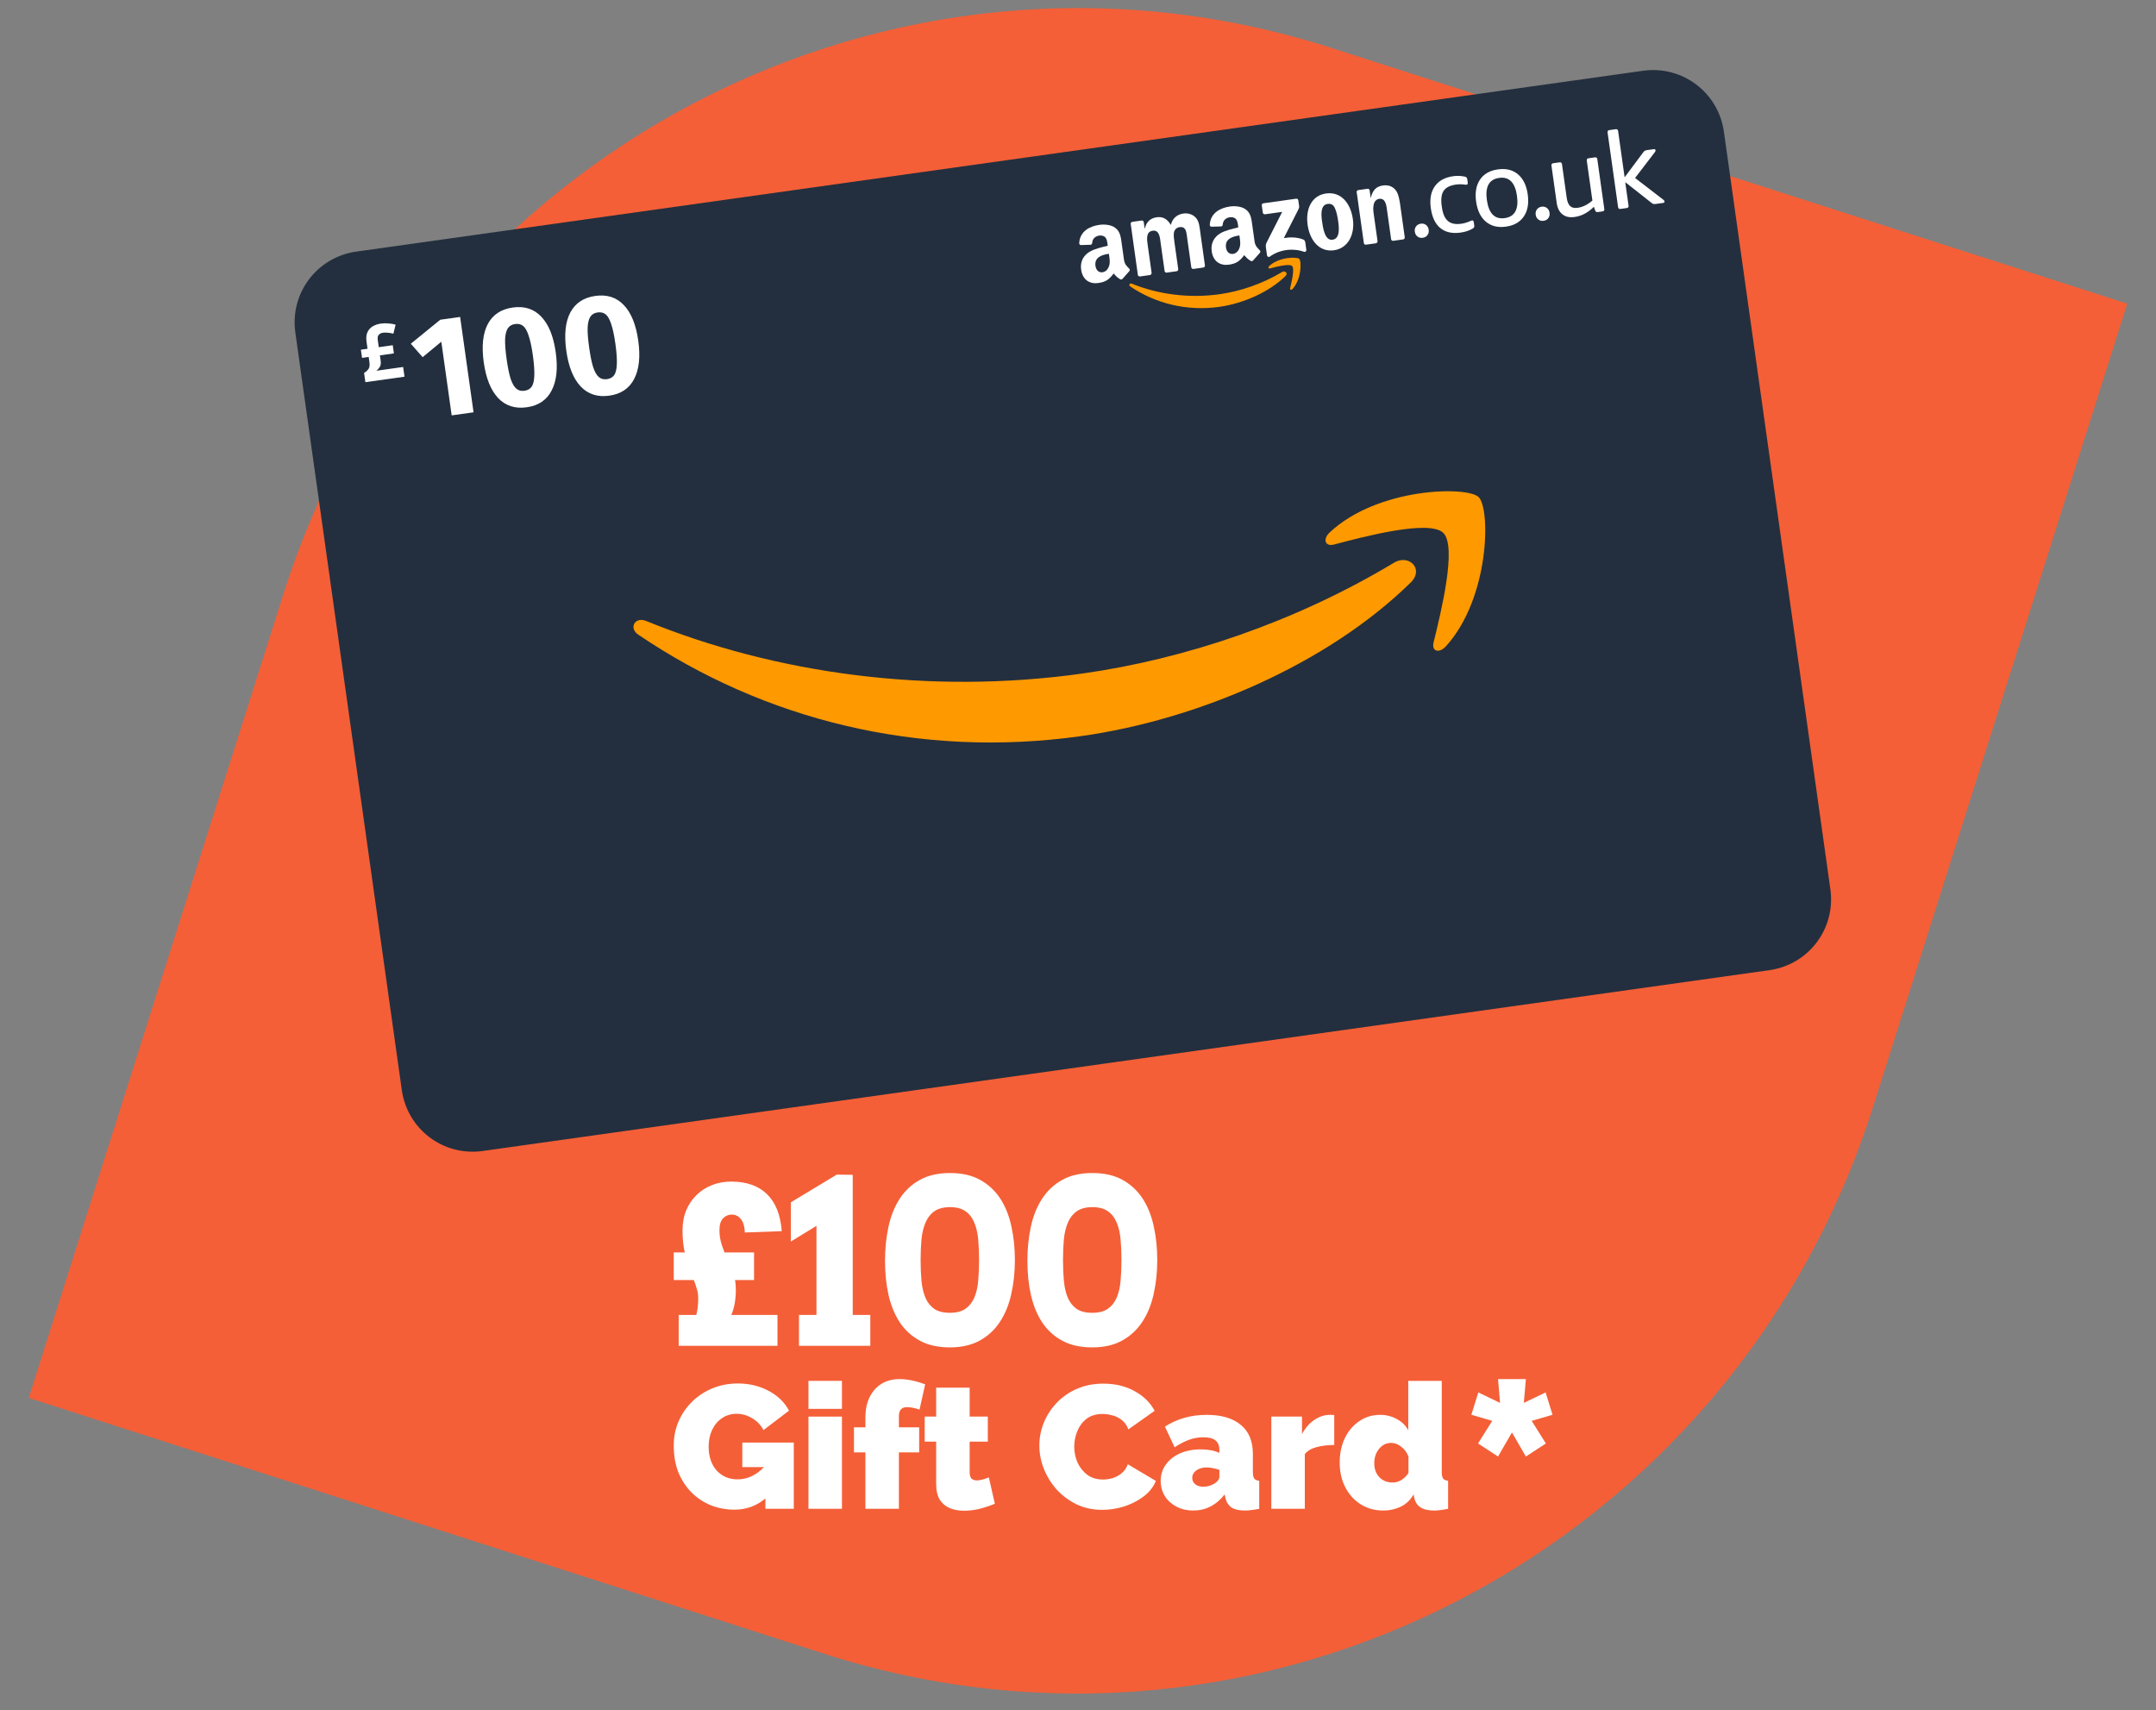
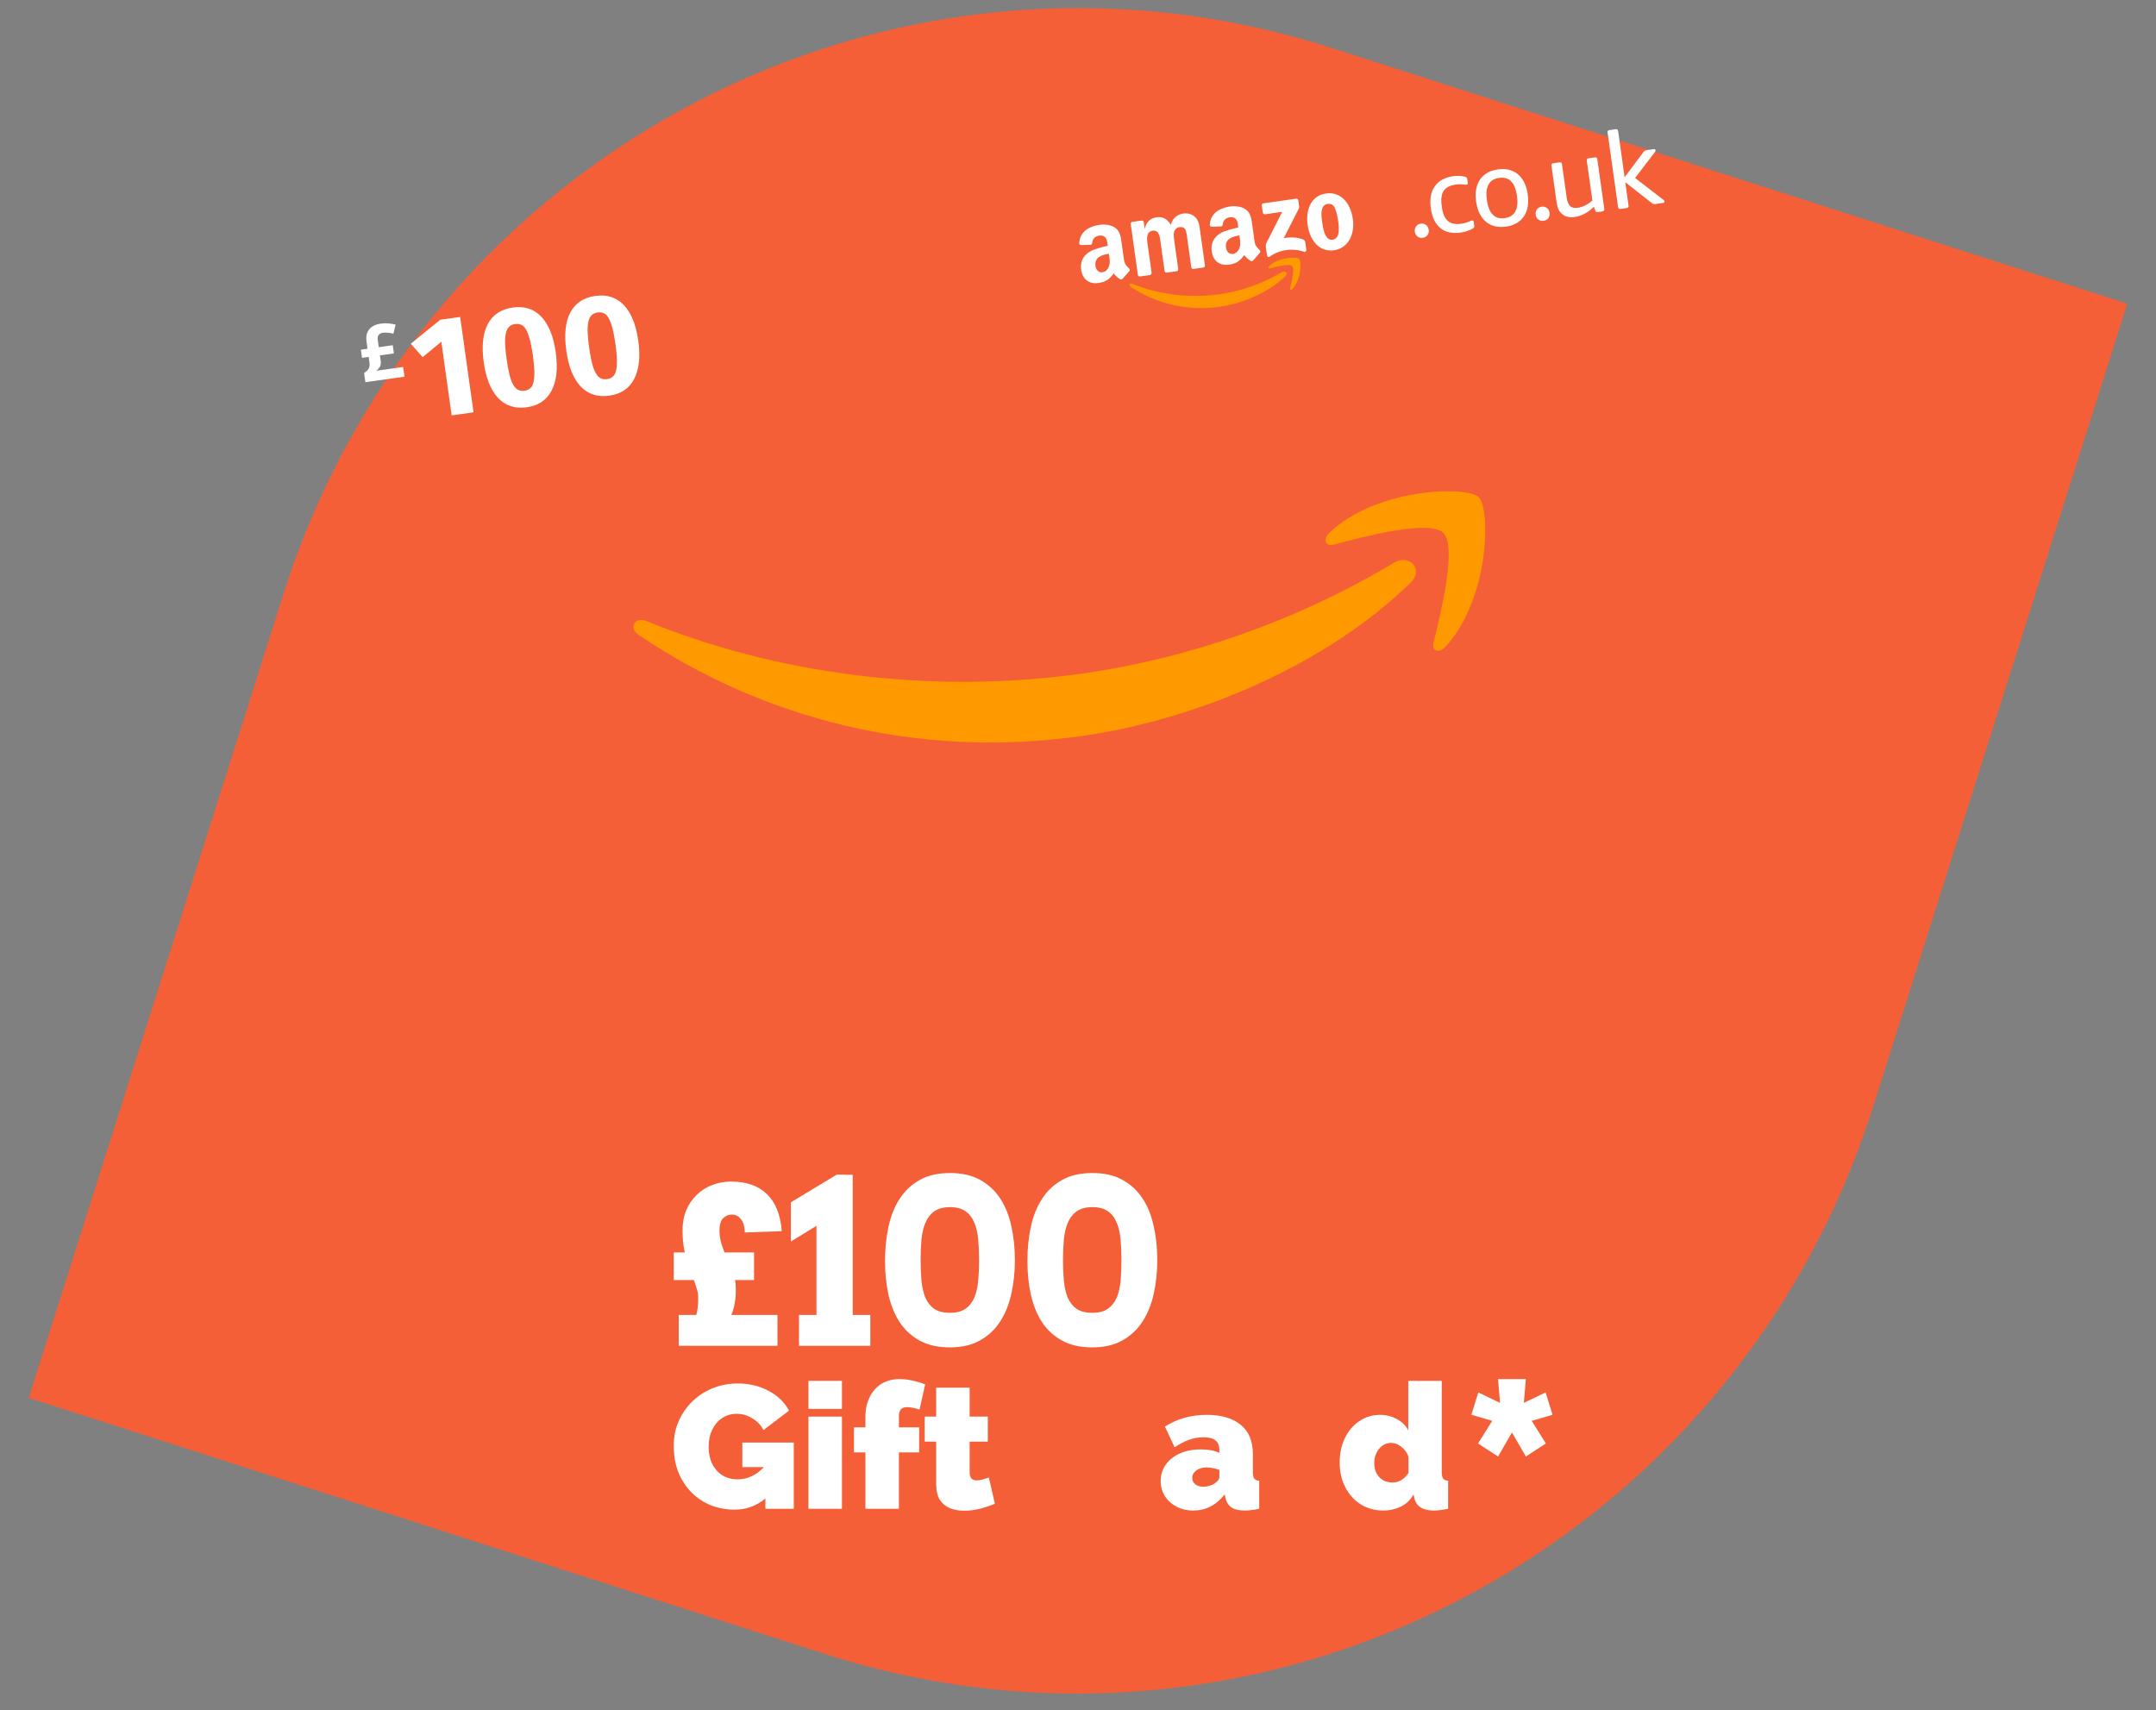
<svg xmlns="http://www.w3.org/2000/svg" width="150" height="119" viewBox="0 0 150 119" fill="none">
  <rect x="0" y="0" width="150" height="119" fill="#808080" stroke="none" />
  <path d="M19.697 41.398L2 97.264L57.314 115.057C87.865 124.879 120.547 107.845 130.324 76.985L148 21.129L92.665 3.346C62.134 -6.486 29.453 10.547 19.697 41.398Z" fill="#F45F37" />
  <g clip-path="url(#clip0)">
-     <path d="M27.958 75.87L20.543 23.107C20.177 20.389 22.048 17.907 24.761 17.509L114.336 4.92C117.054 4.555 119.536 6.425 119.934 9.138L127.349 61.901C127.714 64.62 125.844 67.101 123.131 67.499L33.556 80.088C30.838 80.454 28.356 78.583 27.958 75.87Z" fill="#232F3E" />
    <path fill-rule="evenodd" clip-rule="evenodd" d="M89.437 19.205C88.271 20.349 86.457 21.122 84.833 21.35C82.559 21.669 80.391 21.115 78.64 19.934C78.502 19.841 78.591 19.674 78.751 19.739C80.56 20.478 82.712 20.772 84.847 20.472C86.287 20.27 87.832 19.748 89.201 18.926C89.413 18.8 89.631 19.015 89.437 19.205Z" fill="#FF9900" />
    <path fill-rule="evenodd" clip-rule="evenodd" d="M89.894 18.511C89.696 18.322 88.779 18.564 88.369 18.675C88.245 18.71 88.209 18.602 88.312 18.504C88.983 17.876 90.223 17.856 90.391 18.012C90.559 18.168 90.551 19.416 89.933 20.099C89.84 20.204 89.731 20.169 89.759 20.044C89.859 19.626 90.087 18.701 89.894 18.511Z" fill="#FF9900" />
    <path fill-rule="evenodd" clip-rule="evenodd" d="M87.858 14.797L87.787 14.29C87.776 14.213 87.825 14.151 87.9 14.145L90.178 13.825C90.251 13.815 90.316 13.86 90.326 13.933L90.388 14.371C90.398 14.445 90.35 14.547 90.261 14.714L89.32 16.565C89.756 16.491 90.228 16.496 90.66 16.66C90.757 16.697 90.792 16.771 90.81 16.839L90.886 17.383C90.897 17.457 90.827 17.554 90.735 17.521C89.984 17.252 89.045 17.342 88.33 17.863C88.258 17.915 88.16 17.841 88.15 17.768L88.078 17.253C88.066 17.171 88.046 17.027 88.115 16.893L89.206 14.742L88.015 14.909C87.937 14.916 87.868 14.871 87.858 14.797Z" fill="white" />
    <path fill-rule="evenodd" clip-rule="evenodd" d="M79.997 19.139L79.306 19.236C79.24 19.241 79.18 19.2 79.166 19.135L78.667 15.58C78.657 15.511 78.71 15.445 78.784 15.435L79.43 15.344C79.5 15.338 79.56 15.38 79.573 15.445L79.638 15.907L79.651 15.905C79.755 15.431 80.045 15.178 80.47 15.118C80.904 15.057 81.203 15.228 81.463 15.65C81.567 15.177 81.918 14.915 82.327 14.857C82.618 14.816 82.953 14.89 83.183 15.133C83.446 15.401 83.462 15.841 83.516 16.225L83.832 18.471C83.842 18.54 83.788 18.606 83.715 18.616L83.023 18.714C82.953 18.719 82.892 18.669 82.883 18.604L82.618 16.718C82.597 16.567 82.557 16.193 82.504 16.055C82.417 15.821 82.252 15.777 82.052 15.805C81.884 15.829 81.724 15.964 81.68 16.154C81.635 16.343 81.681 16.642 81.709 16.842L81.974 18.727C81.984 18.797 81.931 18.863 81.857 18.873L81.166 18.97C81.096 18.976 81.035 18.926 81.025 18.861L80.76 16.975C80.705 16.579 80.688 15.985 80.197 16.053C79.698 16.124 79.799 16.689 79.857 17.102L80.122 18.988C80.124 19.063 80.07 19.129 79.997 19.139Z" fill="white" />
    <path fill-rule="evenodd" clip-rule="evenodd" d="M92.365 14.189C91.853 14.261 91.918 14.961 91.979 15.395C92.04 15.828 92.162 16.758 92.706 16.681C93.242 16.606 93.166 15.853 93.101 15.395C93.059 15.097 92.996 14.739 92.866 14.465C92.754 14.23 92.585 14.158 92.365 14.189ZM92.258 13.462C93.285 13.317 93.965 14.123 94.123 15.243C94.275 16.327 93.783 17.276 92.813 17.413C91.803 17.555 91.131 16.748 90.976 15.648C90.82 14.54 91.256 13.602 92.258 13.462Z" fill="white" />
-     <path fill-rule="evenodd" clip-rule="evenodd" d="M95.719 16.929L95.028 17.026C94.958 17.032 94.897 16.982 94.888 16.917L94.388 13.358C94.382 13.292 94.433 13.235 94.507 13.225L95.149 13.135C95.211 13.13 95.265 13.164 95.285 13.216L95.362 13.759L95.374 13.758C95.498 13.244 95.739 12.972 96.218 12.905C96.528 12.861 96.847 12.929 97.086 13.209C97.306 13.47 97.374 13.948 97.422 14.292L97.736 16.529C97.737 16.591 97.686 16.649 97.621 16.658L96.925 16.756C96.859 16.761 96.803 16.718 96.787 16.662L96.516 14.732C96.461 14.343 96.426 13.768 95.948 13.836C95.78 13.859 95.64 13.992 95.587 14.178C95.52 14.409 95.538 14.627 95.572 14.869L95.841 16.783C95.846 16.853 95.793 16.919 95.719 16.929Z" fill="white" />
    <path fill-rule="evenodd" clip-rule="evenodd" d="M87.186 18.12C87.147 18.167 87.082 18.181 87.025 18.16C86.769 18 86.716 17.919 86.563 17.753C86.237 18.195 85.984 18.348 85.493 18.416C84.908 18.499 84.403 18.203 84.302 17.483C84.223 16.918 84.476 16.495 84.883 16.246C85.237 16.029 85.755 15.923 86.154 15.821L86.141 15.731C86.118 15.567 86.103 15.369 85.985 15.24C85.881 15.125 85.714 15.095 85.571 15.115C85.305 15.152 85.091 15.32 85.073 15.61C85.07 15.673 85.033 15.741 84.973 15.754L84.291 15.774C84.232 15.77 84.165 15.734 84.169 15.645C84.21 14.81 84.912 14.461 85.57 14.368C85.906 14.321 86.36 14.349 86.662 14.565C87.041 14.833 87.068 15.259 87.132 15.717L87.284 16.797C87.329 17.12 87.484 17.244 87.636 17.402C87.689 17.457 87.709 17.534 87.658 17.587C87.531 17.726 87.308 17.978 87.186 18.12ZM86.249 16.529C86.287 16.799 86.327 17.023 86.222 17.284C86.139 17.496 85.98 17.639 85.788 17.666C85.522 17.703 85.338 17.521 85.296 17.222C85.213 16.633 85.726 16.453 86.229 16.382L86.249 16.529V16.529Z" fill="white" />
    <path fill-rule="evenodd" clip-rule="evenodd" d="M78.102 19.397C78.062 19.444 77.998 19.457 77.941 19.436C77.684 19.276 77.631 19.196 77.479 19.03C77.153 19.472 76.899 19.624 76.408 19.693C75.823 19.776 75.319 19.479 75.218 18.759C75.138 18.195 75.388 17.772 75.799 17.523C76.152 17.306 76.671 17.2 77.07 17.098L77.057 17.008C77.034 16.844 77.019 16.646 76.9 16.517C76.797 16.402 76.63 16.371 76.487 16.391C76.221 16.429 76.007 16.596 75.989 16.887C75.985 16.95 75.949 17.017 75.888 17.03L75.207 17.051C75.148 17.047 75.08 17.01 75.085 16.922C75.126 16.086 75.827 15.737 76.486 15.645C76.821 15.598 77.276 15.626 77.577 15.842C77.957 16.11 77.983 16.536 78.048 16.994L78.199 18.073C78.245 18.397 78.4 18.521 78.551 18.679C78.605 18.734 78.624 18.81 78.573 18.863C78.447 19.002 78.228 19.254 78.102 19.397ZM77.169 17.805C77.207 18.075 77.247 18.299 77.142 18.56C77.059 18.772 76.9 18.915 76.707 18.942C76.442 18.98 76.257 18.797 76.215 18.498C76.133 17.909 76.645 17.729 77.148 17.658L77.169 17.805V17.805Z" fill="white" />
    <path d="M98.986 16.545C98.842 16.565 98.722 16.537 98.618 16.455C98.516 16.378 98.454 16.265 98.434 16.122C98.414 15.979 98.442 15.854 98.519 15.752C98.597 15.649 98.704 15.584 98.848 15.564C98.991 15.543 99.112 15.572 99.215 15.654C99.317 15.731 99.379 15.844 99.399 15.987C99.419 16.13 99.391 16.255 99.314 16.357C99.237 16.464 99.129 16.525 98.986 16.545Z" fill="white" />
    <path d="M101.621 16.183C101.036 16.265 100.566 16.16 100.213 15.872C99.855 15.581 99.636 15.119 99.547 14.489C99.459 13.864 99.55 13.354 99.821 12.966C100.092 12.578 100.518 12.342 101.103 12.26C101.369 12.223 101.637 12.231 101.908 12.289C101.964 12.302 102.008 12.321 102.032 12.347C102.057 12.372 102.076 12.42 102.086 12.489L102.114 12.69C102.128 12.788 102.102 12.841 102.036 12.851C102.012 12.854 101.97 12.852 101.915 12.847C101.702 12.814 101.493 12.814 101.289 12.843C100.876 12.901 100.588 13.05 100.437 13.284C100.283 13.518 100.24 13.866 100.305 14.329L100.319 14.427C100.382 14.877 100.522 15.195 100.736 15.377C100.949 15.56 101.259 15.625 101.659 15.569C101.868 15.54 102.084 15.476 102.312 15.373C102.363 15.349 102.399 15.34 102.419 15.337C102.485 15.328 102.524 15.372 102.538 15.47L102.566 15.671C102.576 15.736 102.574 15.782 102.557 15.814C102.541 15.845 102.508 15.879 102.45 15.912C102.214 16.046 101.94 16.138 101.621 16.183Z" fill="white" />
    <path d="M104.691 15.176C105.386 15.079 105.672 14.563 105.541 13.626C105.41 12.698 104.997 12.28 104.298 12.379C103.602 12.476 103.316 12.992 103.447 13.921C103.578 14.857 103.995 15.274 104.691 15.176ZM104.774 15.769C104.21 15.849 103.747 15.734 103.379 15.427C103.015 15.12 102.787 14.655 102.698 14.026C102.611 13.404 102.702 12.895 102.967 12.499C103.233 12.103 103.65 11.865 104.214 11.786C104.779 11.706 105.241 11.82 105.61 12.127C105.974 12.435 106.202 12.899 106.289 13.521C106.378 14.151 106.287 14.66 106.021 15.056C105.752 15.453 105.339 15.69 104.774 15.769Z" fill="white" />
    <path d="M107.395 15.363C107.252 15.383 107.131 15.355 107.028 15.273C106.925 15.196 106.863 15.084 106.843 14.94C106.823 14.797 106.851 14.672 106.929 14.57C107.006 14.467 107.114 14.402 107.257 14.382C107.4 14.362 107.521 14.39 107.624 14.472C107.727 14.549 107.788 14.662 107.808 14.805C107.829 14.948 107.8 15.073 107.723 15.175C107.646 15.282 107.538 15.343 107.395 15.363Z" fill="white" />
    <path d="M109.556 15.097C109.204 15.147 108.92 15.087 108.704 14.913C108.488 14.743 108.354 14.474 108.304 14.114L107.94 11.525C107.926 11.427 107.968 11.37 108.066 11.357L108.504 11.295C108.602 11.281 108.658 11.324 108.672 11.422L109.003 13.774C109.04 14.04 109.121 14.228 109.241 14.341C109.361 14.453 109.537 14.491 109.762 14.459C110.118 14.409 110.461 14.24 110.788 13.952L110.398 11.179C110.384 11.081 110.426 11.025 110.525 11.011L110.962 10.95C111.06 10.936 111.116 10.978 111.13 11.076L111.617 14.541C111.631 14.639 111.589 14.695 111.491 14.709L111.172 14.754C111.122 14.76 111.084 14.757 111.053 14.741C111.021 14.725 111 14.69 110.98 14.639L110.891 14.388C110.489 14.791 110.042 15.029 109.556 15.097Z" fill="white" />
    <path d="M112.743 14.537C112.644 14.551 112.588 14.508 112.575 14.41L111.845 9.22C111.831 9.122 111.874 9.066 111.972 9.052L112.409 8.99C112.508 8.977 112.563 9.019 112.577 9.117L113.03 12.336L114.339 10.579C114.374 10.533 114.407 10.503 114.442 10.486C114.477 10.468 114.525 10.453 114.582 10.445L115.057 10.379C115.131 10.368 115.171 10.392 115.18 10.453C115.186 10.494 115.171 10.534 115.139 10.58L113.758 12.384L115.732 13.904C115.778 13.939 115.8 13.974 115.806 14.015C115.814 14.076 115.782 14.11 115.708 14.12L115.188 14.193C115.074 14.209 114.983 14.188 114.916 14.127L113.073 12.676L113.303 14.308C113.316 14.406 113.274 14.462 113.176 14.476L112.743 14.537V14.537Z" fill="white" />
    <path fill-rule="evenodd" clip-rule="evenodd" d="M98.144 40.534C92.345 46.221 83.315 50.08 75.229 51.216C63.899 52.809 53.118 50.057 44.415 44.164C43.726 43.711 44.165 42.886 44.952 43.205C53.961 46.881 64.675 48.358 75.305 46.864C82.488 45.854 90.164 43.257 96.99 39.149C98.021 38.532 99.109 39.593 98.144 40.534Z" fill="#FF9900" />
    <path fill-rule="evenodd" clip-rule="evenodd" d="M100.411 37.075C99.432 36.132 94.864 37.345 92.809 37.889C92.185 38.051 92.009 37.509 92.522 37.036C95.867 33.914 102.05 33.812 102.868 34.581C103.707 35.364 103.663 41.577 100.602 44.964C100.125 45.486 99.585 45.328 99.739 44.702C100.245 42.633 101.386 38.018 100.411 37.075Z" fill="#FF9900" />
    <path d="M26.485 22.517C26.677 22.49 26.86 22.486 27.037 22.505C27.216 22.519 27.379 22.547 27.525 22.588L27.37 23.217C27.242 23.184 27.116 23.162 26.992 23.151C26.867 23.136 26.749 23.136 26.639 23.151C26.526 23.167 26.431 23.215 26.356 23.294C26.283 23.369 26.259 23.49 26.282 23.657L26.352 24.157L27.325 24.02L27.405 24.589L26.432 24.726L26.485 25.098C26.511 25.286 26.488 25.434 26.417 25.541C26.345 25.649 26.267 25.734 26.182 25.797L28.048 25.534L28.143 26.21L25.42 26.592L25.33 25.949C25.466 25.865 25.569 25.772 25.638 25.672C25.71 25.568 25.732 25.415 25.704 25.213L25.651 24.836L25.188 24.901L25.108 24.332L25.571 24.267L25.5 23.762C25.463 23.499 25.485 23.283 25.566 23.112C25.646 22.938 25.766 22.804 25.927 22.709C26.09 22.61 26.276 22.546 26.485 22.517Z" fill="white" />
    <path d="M32.013 22.052L32.946 28.688L31.424 28.902L30.704 23.777L29.404 24.851L28.581 23.916L30.629 22.247L32.013 22.052Z" fill="white" />
    <path d="M35.674 21.397C36.485 21.283 37.145 21.494 37.654 22.03C38.17 22.565 38.507 23.392 38.664 24.511C38.82 25.623 38.725 26.511 38.377 27.174C38.037 27.835 37.461 28.224 36.649 28.337C35.838 28.452 35.173 28.238 34.657 27.697C34.147 27.154 33.814 26.327 33.657 25.214C33.5 24.095 33.592 23.208 33.934 22.553C34.282 21.896 34.862 21.511 35.674 21.397ZM35.835 22.546C35.613 22.577 35.446 22.674 35.335 22.836C35.225 22.999 35.16 23.251 35.142 23.594C35.13 23.936 35.165 24.402 35.248 24.991C35.331 25.58 35.425 26.04 35.532 26.372C35.644 26.697 35.776 26.922 35.927 27.047C36.078 27.173 36.265 27.22 36.488 27.189C36.71 27.158 36.877 27.064 36.989 26.908C37.099 26.746 37.161 26.494 37.173 26.152C37.19 25.802 37.157 25.33 37.074 24.734C36.99 24.139 36.892 23.679 36.779 23.354C36.673 23.022 36.544 22.797 36.394 22.677C36.244 22.558 36.058 22.515 35.835 22.546Z" fill="white" />
    <path d="M41.416 20.59C42.227 20.476 42.888 20.687 43.397 21.223C43.912 21.758 44.249 22.585 44.406 23.704C44.562 24.816 44.467 25.704 44.12 26.367C43.779 27.029 43.203 27.416 42.391 27.53C41.58 27.645 40.916 27.431 40.399 26.89C39.889 26.347 39.556 25.52 39.4 24.407C39.242 23.288 39.335 22.401 39.676 21.746C40.025 21.09 40.604 20.704 41.416 20.59ZM41.577 21.739C41.355 21.77 41.188 21.867 41.078 22.029C40.967 22.192 40.902 22.444 40.884 22.787C40.872 23.129 40.907 23.595 40.99 24.184C41.073 24.773 41.167 25.233 41.274 25.565C41.386 25.89 41.518 26.115 41.669 26.241C41.821 26.366 42.007 26.413 42.23 26.382C42.452 26.351 42.619 26.257 42.731 26.101C42.842 25.939 42.903 25.687 42.915 25.345C42.932 24.995 42.9 24.523 42.816 23.927C42.732 23.332 42.634 22.872 42.522 22.547C42.415 22.215 42.286 21.989 42.136 21.87C41.986 21.752 41.8 21.708 41.577 21.739Z" fill="white" />
  </g>
  <path d="M46.875 87.143H47.639C47.593 86.918 47.555 86.683 47.525 86.438C47.499 86.187 47.486 85.913 47.486 85.615C47.486 85.092 47.573 84.622 47.746 84.204C47.925 83.786 48.167 83.431 48.472 83.138C48.778 82.84 49.135 82.613 49.543 82.456C49.955 82.294 50.396 82.213 50.865 82.213C51.93 82.213 52.761 82.503 53.357 83.083C53.958 83.663 54.302 84.523 54.389 85.662L51.82 85.756C51.805 85.338 51.713 85.027 51.545 84.823C51.382 84.614 51.171 84.51 50.911 84.51C50.676 84.51 50.475 84.596 50.307 84.768C50.139 84.941 50.055 85.218 50.055 85.599C50.055 85.761 50.068 85.931 50.093 86.109C50.124 86.286 50.164 86.456 50.215 86.618C50.271 86.775 50.335 86.95 50.406 87.143H52.462V89.063H51.14C51.176 89.267 51.194 89.481 51.194 89.706C51.199 89.925 51.189 90.142 51.163 90.356C51.143 90.571 51.107 90.777 51.056 90.976C51.005 91.169 50.947 91.341 50.88 91.493H54.091V93.64H47.219V91.493H48.442C48.518 91.211 48.562 90.902 48.572 90.568C48.587 90.234 48.567 89.972 48.511 89.784C48.455 89.596 48.411 89.455 48.381 89.361C48.35 89.262 48.315 89.162 48.274 89.063H46.875V87.143Z" fill="white" />
  <path d="M55.589 91.493H56.804V85.293L55.023 86.383V83.655L58.218 81.727L59.327 81.743V91.493H60.55V93.64H55.589V91.493Z" fill="white" />
  <path d="M66.084 93.75C65.268 93.75 64.575 93.596 64.004 93.288C63.434 92.979 62.967 92.556 62.606 92.018C62.249 91.475 61.986 90.837 61.818 90.106C61.655 89.369 61.574 88.577 61.574 87.731C61.574 86.895 61.653 86.109 61.811 85.372C61.969 84.63 62.226 83.982 62.583 83.428C62.939 82.869 63.406 82.427 63.981 82.104C64.557 81.78 65.263 81.618 66.099 81.618C66.924 81.618 67.622 81.777 68.193 82.096C68.769 82.415 69.235 82.848 69.592 83.397C69.949 83.945 70.206 84.588 70.364 85.325C70.527 86.056 70.609 86.837 70.609 87.668C70.609 88.509 70.525 89.301 70.356 90.043C70.193 90.78 69.931 91.422 69.569 91.971C69.212 92.52 68.746 92.953 68.17 93.272C67.594 93.591 66.899 93.75 66.084 93.75ZM66.084 91.344C66.537 91.344 66.896 91.252 67.161 91.07C67.431 90.882 67.638 90.626 67.78 90.302C67.923 89.972 68.015 89.583 68.056 89.134C68.096 88.684 68.117 88.196 68.117 87.668C68.117 87.151 68.096 86.67 68.056 86.226C68.015 85.777 67.923 85.388 67.78 85.058C67.643 84.724 67.439 84.463 67.169 84.275C66.904 84.087 66.547 83.992 66.099 83.992C65.645 83.992 65.284 84.087 65.013 84.275C64.743 84.463 64.537 84.724 64.394 85.058C64.252 85.388 64.157 85.777 64.111 86.226C64.071 86.67 64.05 87.151 64.05 87.668C64.05 88.196 64.071 88.684 64.111 89.134C64.157 89.583 64.249 89.972 64.387 90.302C64.529 90.626 64.733 90.882 64.998 91.07C65.268 91.252 65.63 91.344 66.084 91.344Z" fill="white" />
  <path d="M75.99 93.75C75.174 93.75 74.481 93.596 73.911 93.288C73.34 92.979 72.874 92.556 72.512 92.018C72.155 91.475 71.893 90.837 71.725 90.106C71.561 89.369 71.48 88.577 71.48 87.731C71.48 86.895 71.559 86.109 71.717 85.372C71.875 84.63 72.132 83.982 72.489 83.428C72.846 82.869 73.312 82.427 73.888 82.104C74.463 81.78 75.169 81.618 76.005 81.618C76.831 81.618 77.529 81.777 78.099 82.096C78.675 82.415 79.141 82.848 79.498 83.397C79.855 83.945 80.112 84.588 80.27 85.325C80.433 86.056 80.515 86.837 80.515 87.668C80.515 88.509 80.431 89.301 80.263 90.043C80.099 90.78 79.837 91.422 79.475 91.971C79.118 92.52 78.652 92.953 78.076 93.272C77.501 93.591 76.805 93.75 75.99 93.75ZM75.99 91.344C76.443 91.344 76.802 91.252 77.067 91.07C77.338 90.882 77.544 90.626 77.687 90.302C77.829 89.972 77.921 89.583 77.962 89.134C78.002 88.684 78.023 88.196 78.023 87.668C78.023 87.151 78.002 86.67 77.962 86.226C77.921 85.777 77.829 85.388 77.687 85.058C77.549 84.724 77.345 84.463 77.075 84.275C76.81 84.087 76.453 83.992 76.005 83.992C75.551 83.992 75.19 84.087 74.919 84.275C74.65 84.463 74.443 84.724 74.3 85.058C74.158 85.388 74.064 85.777 74.018 86.226C73.977 86.67 73.956 87.151 73.956 87.668C73.956 88.196 73.977 88.684 74.018 89.134C74.064 89.583 74.155 89.972 74.293 90.302C74.436 90.626 74.639 90.882 74.904 91.07C75.174 91.252 75.536 91.344 75.99 91.344Z" fill="white" />
  <path d="M102.831 100.435L103.819 98.862L102.367 98.438L102.851 96.884L104.364 97.611L104.223 95.956H106.16L106.019 97.611L107.532 96.884L108.016 98.438L106.564 98.862L107.552 100.435L106.16 101.343L105.192 99.669L104.223 101.343L102.831 100.435Z" fill="white" />
  <path d="M51.106 105.041C50.542 105.041 50.002 104.944 49.487 104.749C48.98 104.546 48.531 104.253 48.138 103.871C47.746 103.48 47.435 103.013 47.206 102.468C46.985 101.915 46.875 101.285 46.875 100.578C46.875 99.968 46.989 99.403 47.218 98.883C47.447 98.362 47.762 97.907 48.163 97.517C48.571 97.119 49.046 96.81 49.585 96.59C50.125 96.371 50.709 96.261 51.339 96.261C52.124 96.261 52.835 96.432 53.473 96.773C54.11 97.106 54.584 97.566 54.895 98.151L53.117 99.505C52.945 99.163 52.688 98.891 52.344 98.688C52.001 98.476 51.637 98.371 51.253 98.371C50.877 98.371 50.542 98.468 50.247 98.663C49.953 98.858 49.72 99.131 49.548 99.48C49.385 99.822 49.303 100.216 49.303 100.663C49.303 101.338 49.487 101.887 49.855 102.31C50.231 102.724 50.717 102.932 51.314 102.932C51.993 102.932 52.606 102.647 53.154 102.078H51.645V100.371H55.226V104.981H53.252V104.261C52.63 104.781 51.915 105.041 51.106 105.041Z" fill="white" />
  <path d="M56.247 98.029V96.078H58.577V98.029H56.247ZM56.247 104.981V98.566H58.577V104.981H56.247Z" fill="white" />
  <path d="M60.21 104.981V101.054H59.413V99.31H60.21V98.615C60.21 98.078 60.308 97.61 60.504 97.212C60.7 96.814 60.974 96.505 61.326 96.285C61.685 96.066 62.102 95.956 62.577 95.956C63.124 95.956 63.721 96.078 64.367 96.322L63.975 98.078C63.844 98.029 63.697 97.989 63.533 97.956C63.37 97.924 63.227 97.907 63.104 97.907C62.728 97.907 62.54 98.115 62.54 98.529V99.31H63.95V101.054H62.54V104.981H60.21Z" fill="white" />
  <path d="M69.215 104.627C68.888 104.765 68.537 104.883 68.16 104.981C67.793 105.07 67.429 105.115 67.069 105.115C66.718 105.115 66.395 105.058 66.1 104.944C65.806 104.822 65.569 104.627 65.389 104.359C65.217 104.082 65.132 103.712 65.132 103.249V100.31H64.334V98.566H65.132V96.553H67.462V98.566H68.725V100.31H67.462V102.432C67.462 102.643 67.507 102.793 67.596 102.883C67.686 102.964 67.809 103.005 67.964 103.005C68.079 103.005 68.21 102.985 68.357 102.944C68.504 102.903 68.651 102.854 68.798 102.798L69.215 104.627Z" fill="white" />
-   <path d="M72.311 100.578C72.311 100.05 72.409 99.533 72.605 99.029C72.81 98.517 73.104 98.053 73.488 97.639C73.873 97.224 74.339 96.895 74.886 96.651C75.442 96.399 76.068 96.273 76.763 96.273C77.597 96.273 78.324 96.448 78.945 96.797C79.567 97.139 80.029 97.594 80.331 98.163L78.504 99.456C78.398 99.171 78.242 98.952 78.038 98.797C77.842 98.643 77.625 98.537 77.388 98.48C77.159 98.415 76.934 98.383 76.714 98.383C76.256 98.383 75.88 98.497 75.585 98.724C75.299 98.952 75.087 99.241 74.948 99.59C74.809 99.932 74.739 100.285 74.739 100.651C74.739 101.05 74.817 101.424 74.972 101.773C75.136 102.123 75.365 102.407 75.659 102.627C75.961 102.838 76.321 102.944 76.738 102.944C76.959 102.944 77.184 102.911 77.413 102.846C77.641 102.773 77.85 102.659 78.038 102.505C78.226 102.35 78.369 102.143 78.467 101.883L80.417 103.041C80.245 103.464 79.959 103.826 79.559 104.127C79.158 104.428 78.704 104.659 78.197 104.822C77.691 104.976 77.188 105.054 76.689 105.054C76.043 105.054 75.451 104.928 74.911 104.676C74.379 104.415 73.918 104.074 73.525 103.651C73.141 103.22 72.843 102.741 72.63 102.212C72.417 101.676 72.311 101.131 72.311 100.578Z" fill="white" />
  <path d="M80.753 103.041C80.753 102.611 80.872 102.232 81.109 101.907C81.346 101.574 81.673 101.314 82.09 101.127C82.515 100.94 82.997 100.846 83.537 100.846C84.06 100.846 84.493 100.928 84.837 101.09V100.895C84.837 100.594 84.747 100.371 84.567 100.224C84.395 100.078 84.113 100.005 83.721 100.005C83.361 100.005 83.022 100.066 82.703 100.188C82.392 100.302 82.065 100.472 81.722 100.7L81.047 99.261C81.898 98.716 82.867 98.444 83.954 98.444C84.976 98.444 85.765 98.675 86.321 99.139C86.885 99.594 87.167 100.273 87.167 101.176V102.419C87.167 102.639 87.199 102.793 87.265 102.883C87.33 102.964 87.445 103.013 87.608 103.029V104.981C87.42 105.021 87.24 105.05 87.069 105.066C86.905 105.09 86.758 105.102 86.627 105.102C86.21 105.102 85.891 105.029 85.671 104.883C85.458 104.728 85.319 104.505 85.254 104.212L85.205 103.98C84.616 104.728 83.884 105.102 83.01 105.102C82.584 105.102 82.2 105.013 81.857 104.834C81.513 104.655 81.244 104.411 81.047 104.102C80.851 103.785 80.753 103.432 80.753 103.041ZM84.53 103.2C84.734 103.062 84.837 102.911 84.837 102.749V102.273C84.706 102.224 84.555 102.184 84.383 102.151C84.219 102.119 84.072 102.102 83.942 102.102C83.664 102.102 83.427 102.172 83.23 102.31C83.042 102.448 82.948 102.623 82.948 102.834C82.948 103.013 83.018 103.159 83.157 103.273C83.304 103.387 83.488 103.444 83.709 103.444C84.011 103.444 84.285 103.363 84.53 103.2Z" fill="white" />
-   <path d="M92.828 100.541C92.378 100.541 91.969 100.59 91.602 100.688C91.234 100.785 90.96 100.948 90.78 101.176V104.981H88.45V98.566H90.584V99.785C90.813 99.354 91.099 99.025 91.442 98.797C91.785 98.562 92.149 98.444 92.534 98.444C92.689 98.444 92.787 98.448 92.828 98.456V100.541Z" fill="white" />
  <path d="M93.208 101.761C93.208 101.127 93.327 100.562 93.564 100.066C93.809 99.562 94.144 99.167 94.569 98.883C94.995 98.59 95.481 98.444 96.029 98.444C96.446 98.444 96.83 98.541 97.181 98.737C97.533 98.924 97.799 99.184 97.978 99.517V96.078H100.308V102.419C100.308 102.639 100.341 102.793 100.407 102.883C100.472 102.964 100.586 103.013 100.75 103.029V104.981C100.349 105.062 100.022 105.102 99.769 105.102C98.976 105.102 98.518 104.806 98.395 104.212L98.346 103.98C98.126 104.371 97.827 104.655 97.451 104.834C97.075 105.013 96.674 105.102 96.249 105.102C95.661 105.102 95.138 104.96 94.68 104.676C94.222 104.391 93.862 103.997 93.601 103.493C93.339 102.989 93.208 102.411 93.208 101.761ZM97.991 102.493V101.346C97.885 101.062 97.717 100.834 97.488 100.663C97.267 100.484 97.034 100.395 96.789 100.395C96.454 100.395 96.172 100.533 95.943 100.81C95.722 101.086 95.612 101.419 95.612 101.81C95.612 102.208 95.73 102.533 95.967 102.785C96.204 103.029 96.511 103.151 96.887 103.151C97.32 103.151 97.688 102.932 97.991 102.493Z" fill="white" />
  <defs>
    <clipPath id="clip0">
      <rect width="100.368" height="63.194" fill="white" transform="translate(19.853 18.199) rotate(-8)" />
    </clipPath>
  </defs>
</svg>